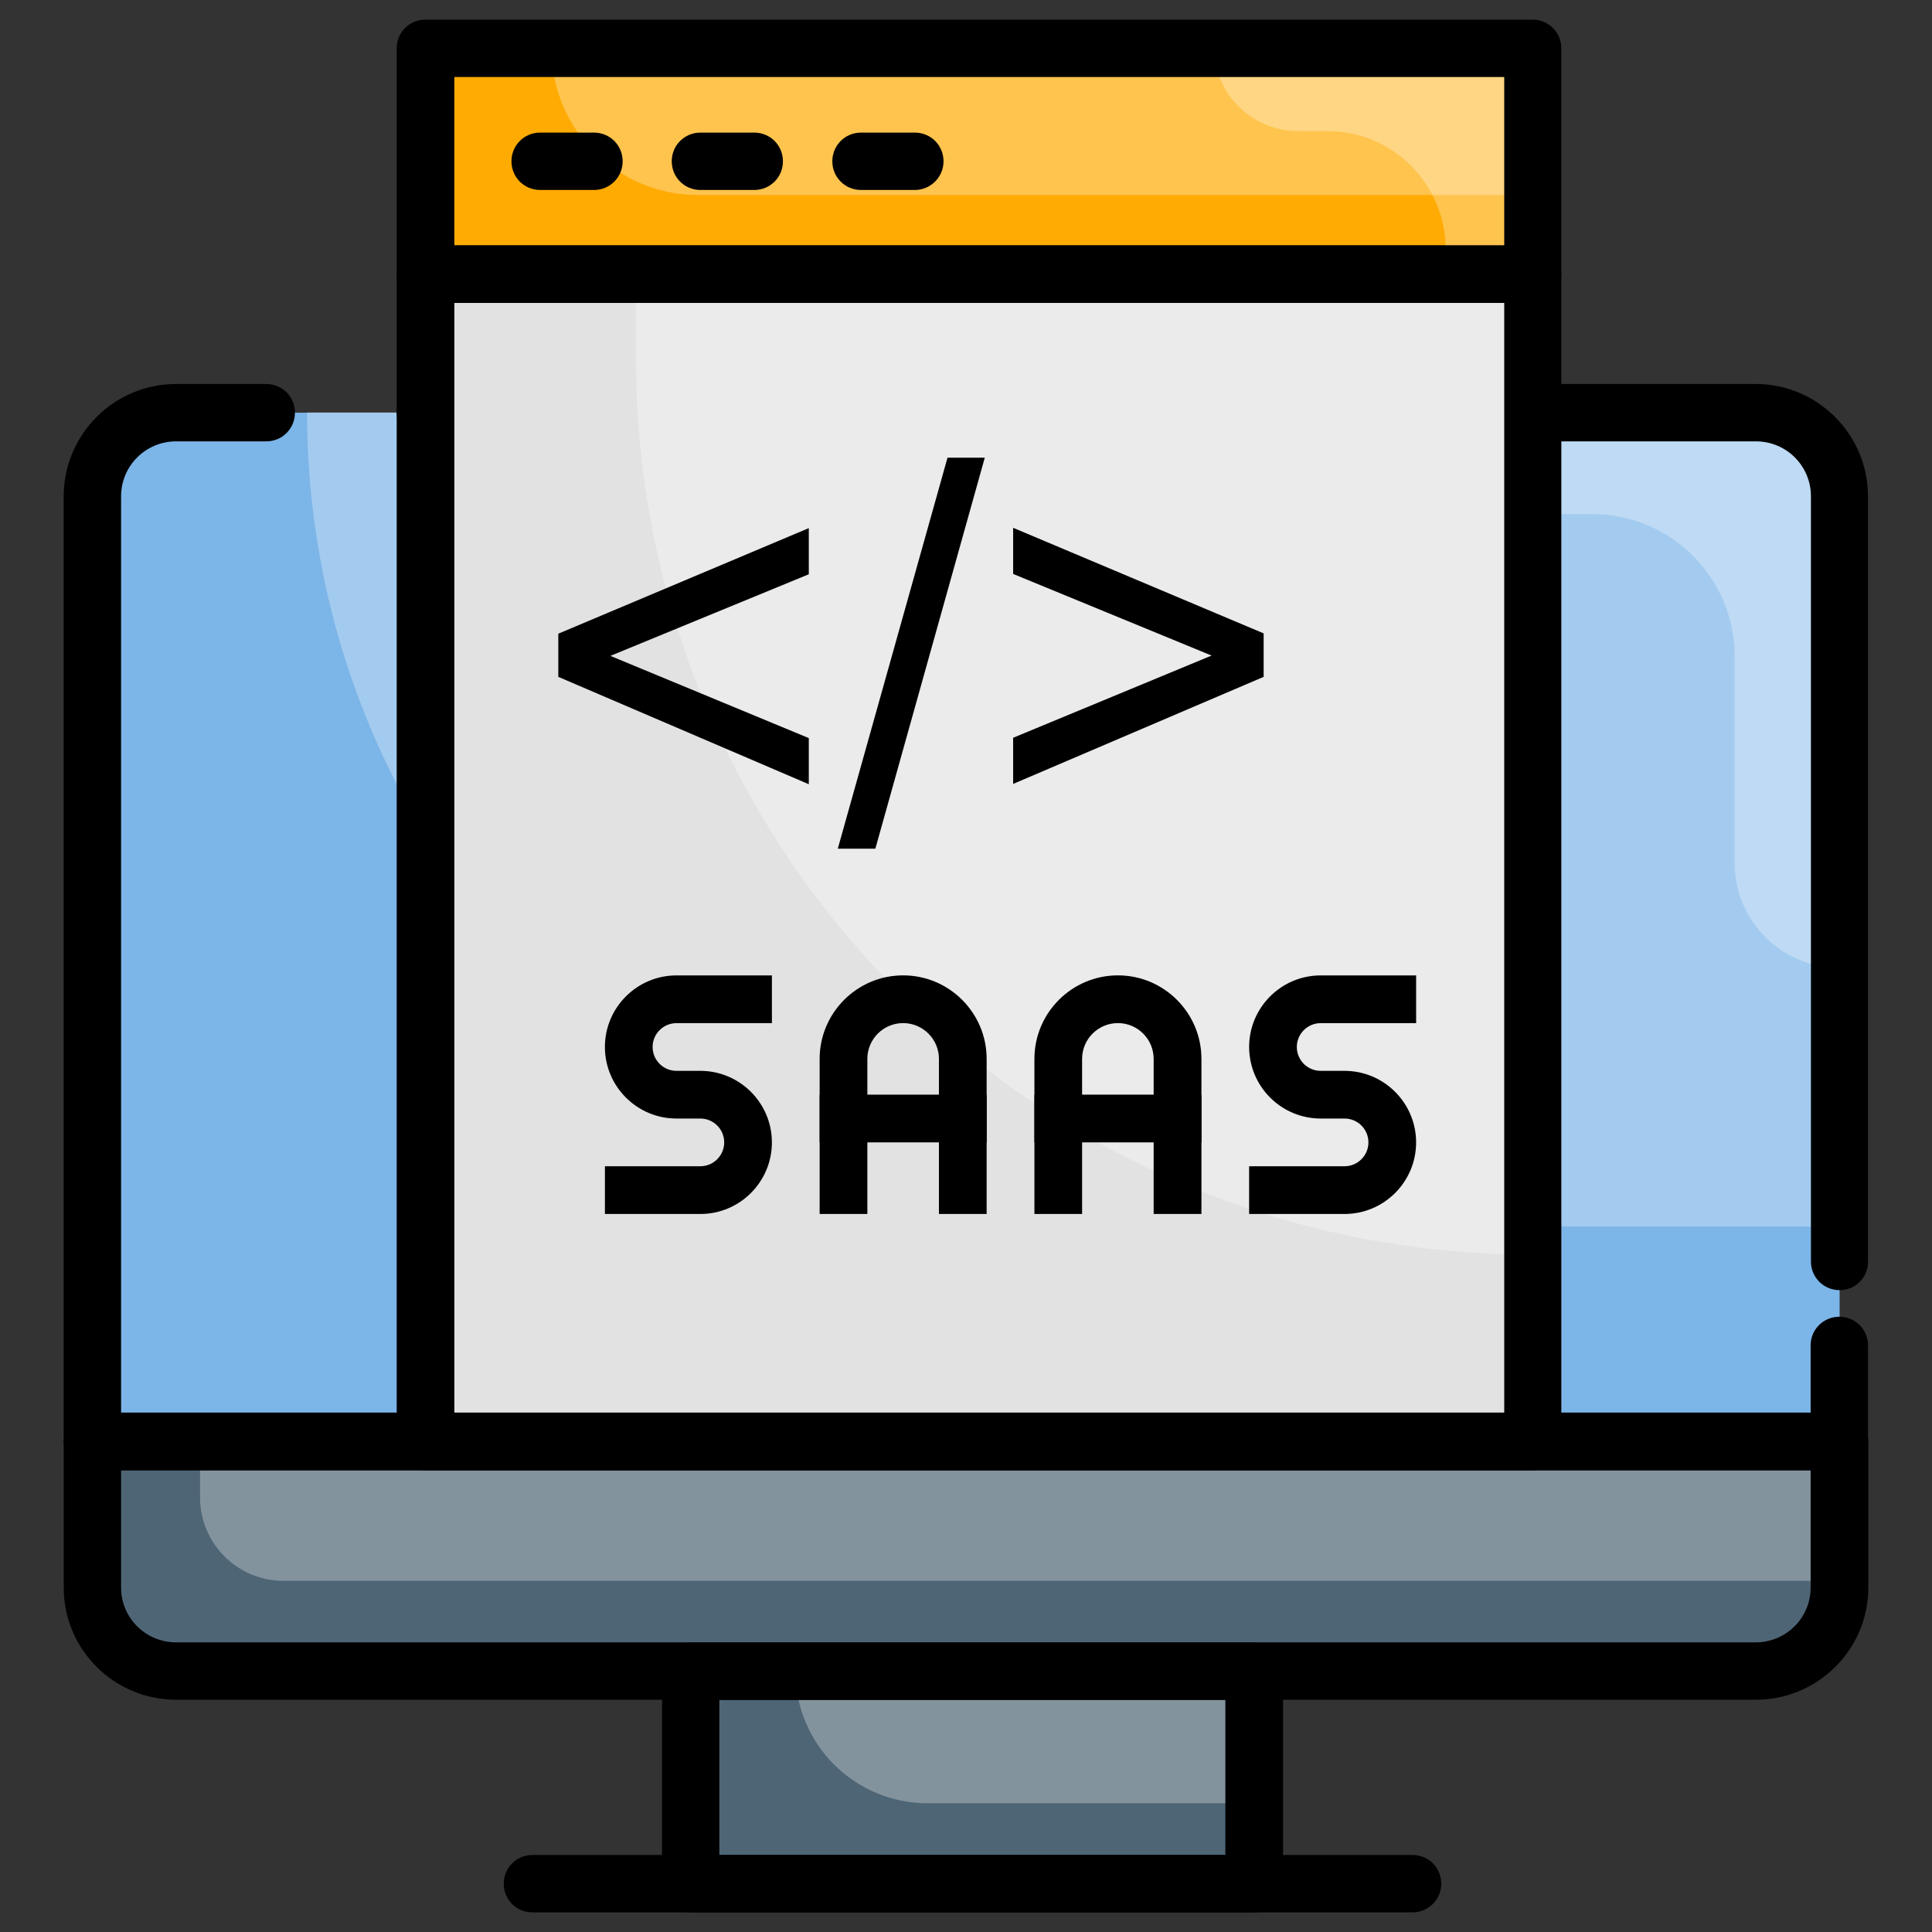
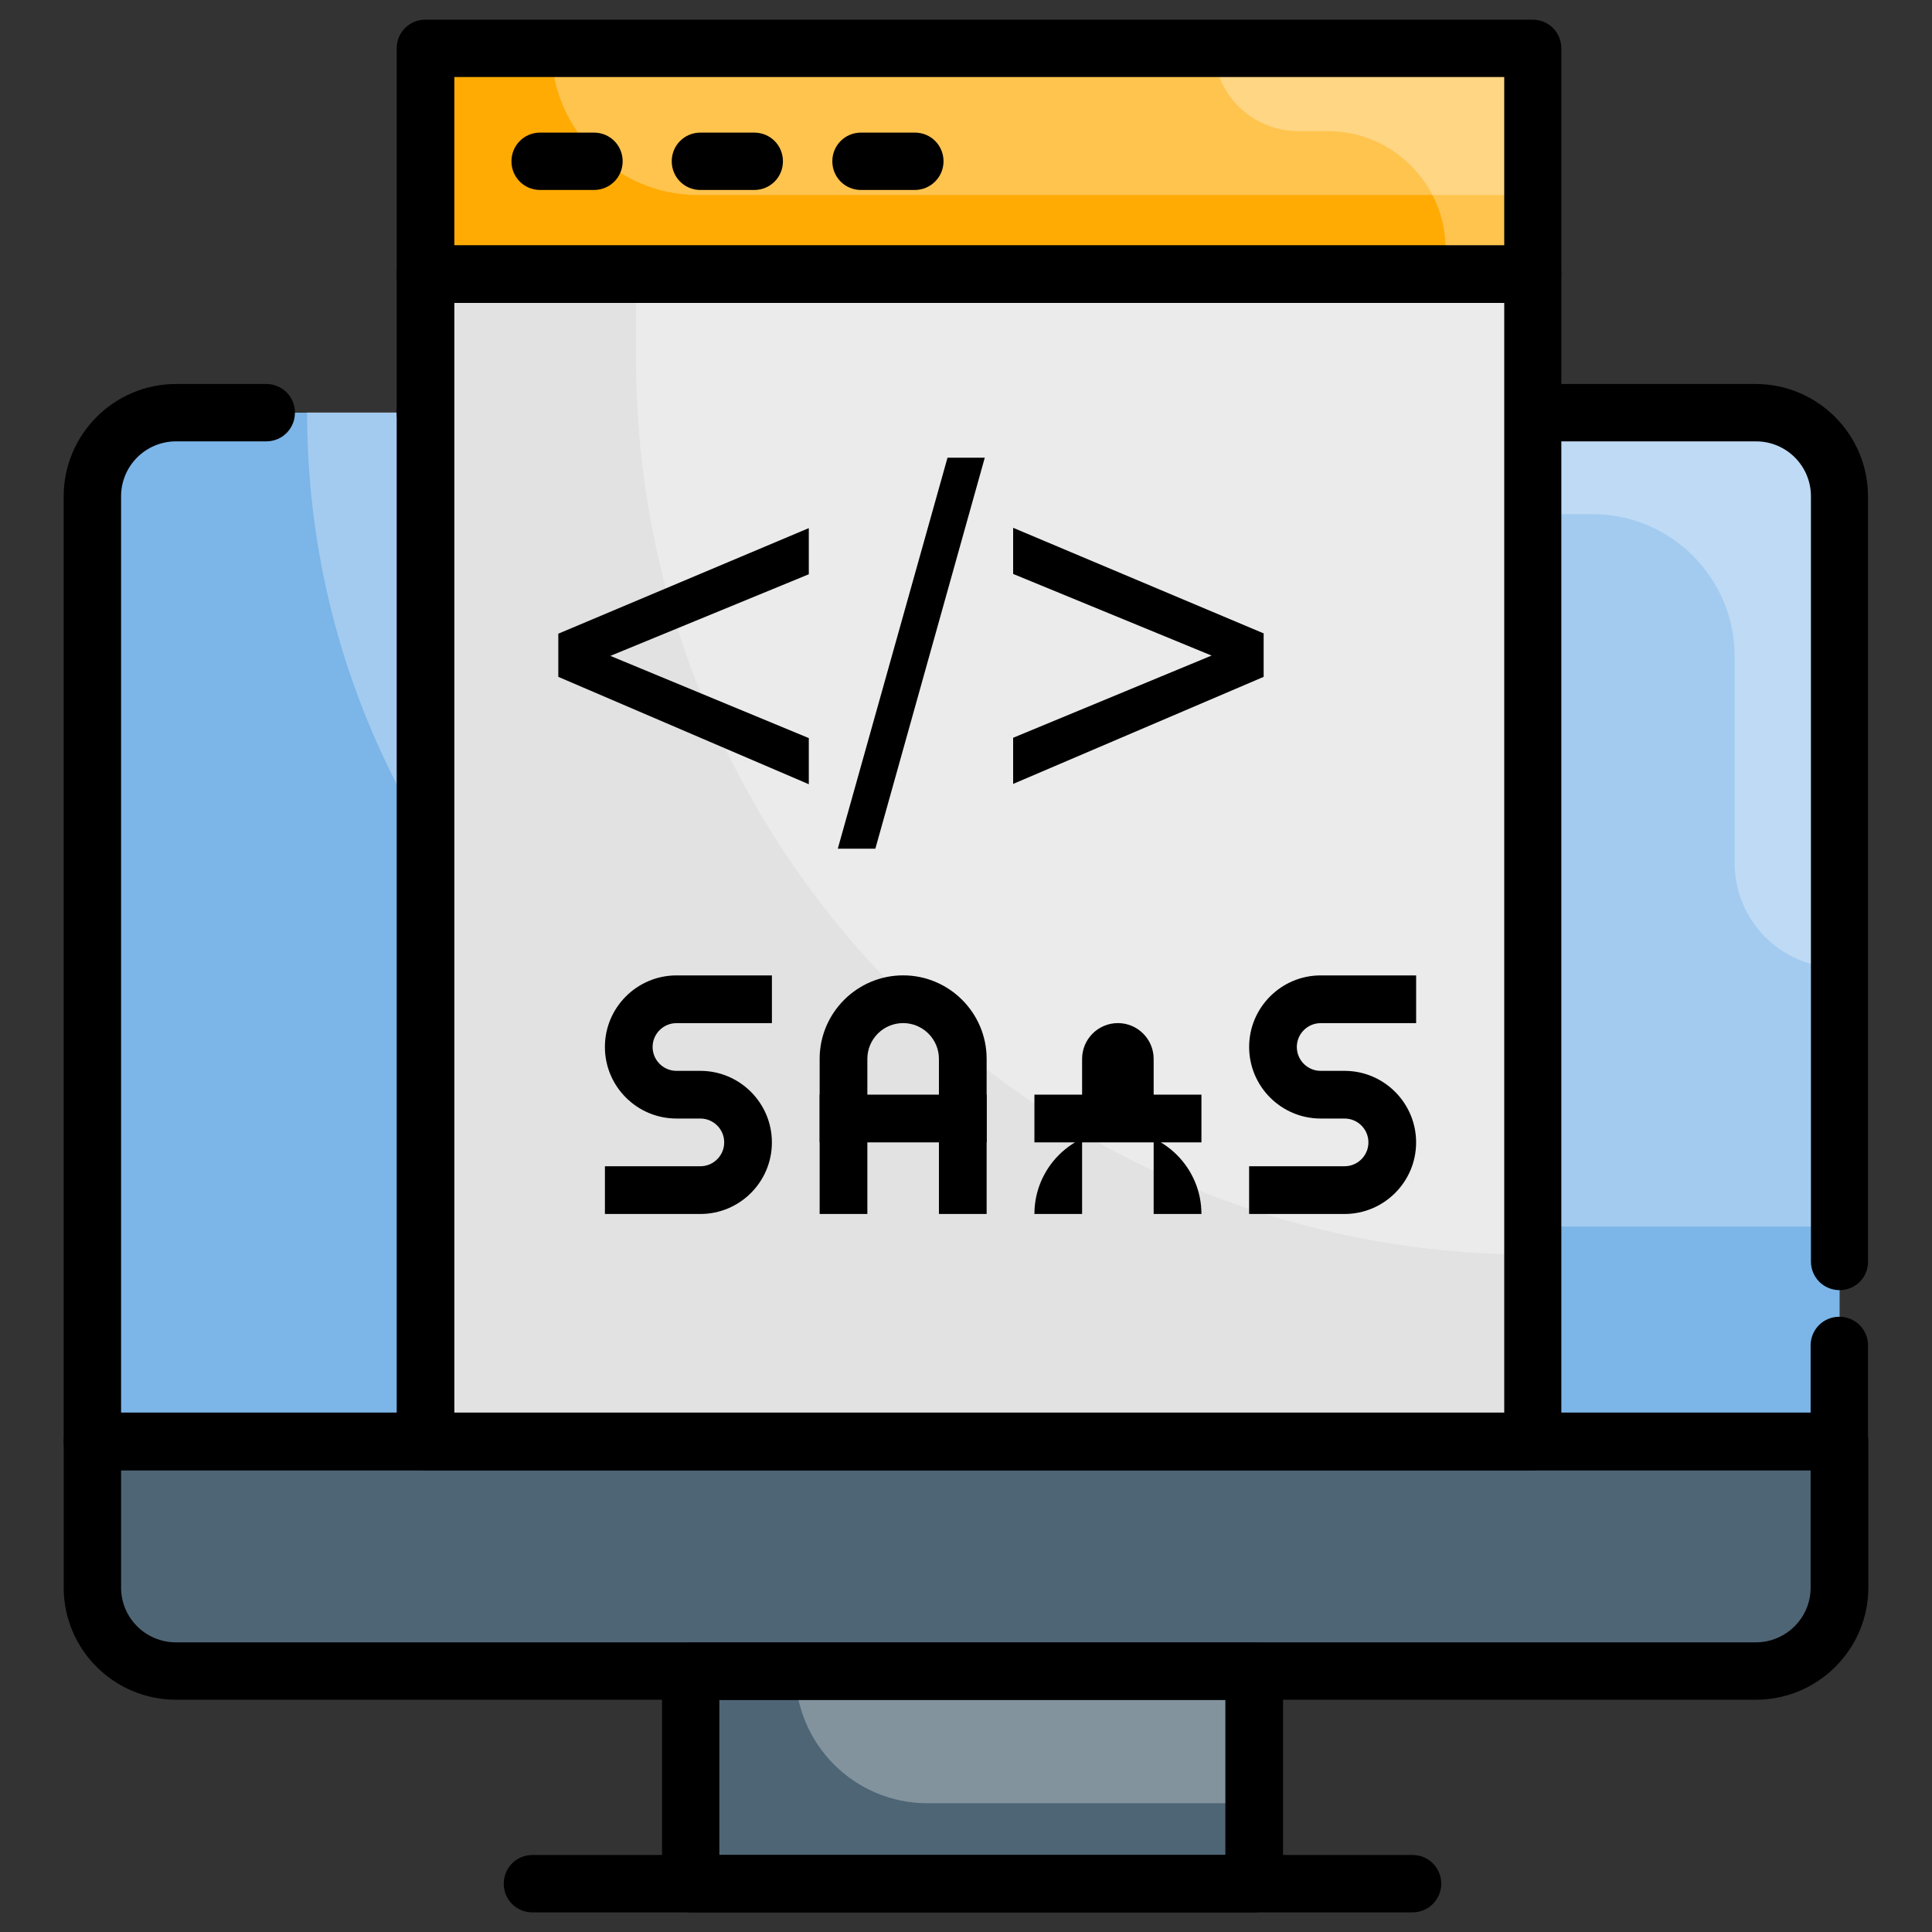
<svg xmlns="http://www.w3.org/2000/svg" version="1.1" x="0px" y="0px" width="85px" height="85px" viewBox="0 0 85 85" xml:space="preserve">
  <rect x="0" y="0" width="85" height="85" fill="#333333" stroke="none" />
  <g id="Layer_1">
    <rect x="18.715" y="2.126" fill="#FFAB03" width="48.714" height="9.94" />
    <path opacity="0.3" fill="#FFFFFF" d="M67.43,2.126V8.58H30.712c-3.565,0-6.454-2.889-6.454-6.454l0,0   H67.43z" />
    <path fill="#7CB5E8" d="M80.936,21.838v41.585H4.064V21.838c0-2.03,1.652-3.682,3.682-3.682H77.24   C79.283,18.143,80.936,19.808,80.936,21.838z" />
    <path opacity="0.3" fill="#FFFFFF" d="M80.936,21.838v32.125H49.331   c-19.777,0-35.82-16.03-35.82-35.82l0,0H77.24C79.283,18.143,80.936,19.795,80.936,21.838z" />
    <path fill="#4E6575" d="M80.936,63.423v6.428c0,2.029-1.652,3.669-3.682,3.669H7.747c-2.03,0-3.682-1.64-3.682-3.669v-6.428H80.936   z" />
-     <path opacity="0.3" fill="#FFFFFF" d="M80.936,63.423v6.128H12.47c-2.03,0-3.669-1.652-3.669-3.669   v-2.459H80.936z" />
    <path d="M77.254,74.781H7.747c-2.732,0-4.944-2.212-4.944-4.931v-6.428c0-0.703,0.56-1.263,1.262-1.263h76.871   c0.703,0,1.263,0.56,1.263,1.263v6.428C82.198,72.569,79.973,74.781,77.254,74.781z M5.327,64.685v5.166   c0,1.327,1.08,2.406,2.42,2.406H77.24c1.341,0,2.42-1.079,2.42-2.406v-5.166H5.327z" />
    <rect x="30.386" y="73.52" fill="#4E6575" width="24.787" height="9.355" />
    <path opacity="0.3" fill="#FFFFFF" d="M55.173,73.52v5.816H40.809c-3.214,0-5.816-2.603-5.816-5.816   l0,0H55.173z" />
    <path d="M55.187,84.137h-24.8c-0.703,0-1.262-0.56-1.262-1.262v-9.343c0-0.702,0.559-1.262,1.262-1.262h24.8   c0.702,0,1.262,0.56,1.262,1.262v9.343C56.448,83.577,55.876,84.137,55.187,84.137z M31.648,81.612h22.263v-6.817H31.648V81.612z" />
    <path d="M62.147,84.137H23.425c-0.703,0-1.262-0.56-1.262-1.262c0-0.703,0.56-1.263,1.262-1.263h38.722   c0.702,0,1.262,0.56,1.262,1.263C63.409,83.577,62.837,84.137,62.147,84.137z" />
    <path opacity="0.3" fill="#FFFFFF" d="M74.664,18.143H56.475l0,0c0,2.472,2.004,4.476,4.476,4.476   h9.107c3.462,0,6.259,2.811,6.259,6.259v9.095c0,2.537,2.056,4.606,4.606,4.606l0,0V24.415   C80.936,20.953,78.125,18.143,74.664,18.143z" />
    <path d="M80.936,64.685H4.064c-0.703,0-1.262-0.56-1.262-1.262V21.838c0-2.732,2.225-4.944,4.944-4.944h3.968   c0.703,0,1.262,0.56,1.262,1.262s-0.56,1.262-1.262,1.262H7.747c-1.34,0-2.42,1.08-2.42,2.42v40.31H79.66v-2.954   c0-0.702,0.56-1.262,1.263-1.262c0.702,0,1.262,0.56,1.262,1.262v4.216C82.198,64.112,81.639,64.685,80.936,64.685z M80.936,56.761   c-0.702,0-1.262-0.56-1.262-1.262V21.838c0-1.34-1.08-2.42-2.42-2.42H18.715c-0.703,0-1.262-0.56-1.262-1.262   s0.56-1.262,1.262-1.262H77.24c2.732,0,4.944,2.225,4.944,4.944v33.661C82.198,56.188,81.639,56.761,80.936,56.761z" />
    <rect x="18.715" y="12.066" fill="#E2E2E2" width="48.714" height="51.343" />
    <path opacity="0.3" fill="#FFFFFF" d="M67.43,12.066v43.133l0,0c-21.794,0-39.45-17.669-39.45-39.45   v-3.683H67.43z" />
    <path d="M67.443,64.685H18.715c-0.703,0-1.262-0.56-1.262-1.262V12.066c0-0.703,0.56-1.262,1.262-1.262H67.43   c0.703,0,1.262,0.559,1.262,1.262v51.356C68.705,64.112,68.133,64.685,67.443,64.685z M19.99,62.147h46.19V13.329H19.99V62.147z    M26.132,8.358h-2.368c-0.703,0-1.262-0.56-1.262-1.262s0.56-1.262,1.262-1.262h2.368c0.703,0,1.262,0.56,1.262,1.262   S26.834,8.358,26.132,8.358z M33.184,8.358h-2.368c-0.703,0-1.262-0.56-1.262-1.262s0.56-1.262,1.262-1.262h2.368   c0.703,0,1.262,0.56,1.262,1.262S33.887,8.358,33.184,8.358z M40.249,8.358h-2.368c-0.703,0-1.262-0.56-1.262-1.262   s0.56-1.262,1.262-1.262h2.368c0.703,0,1.262,0.56,1.262,1.262S40.938,8.358,40.249,8.358z" />
    <path opacity="0.3" fill="#FFFFFF" d="M63.604,10.974L63.604,10.974c0,0.65,0.533,1.184,1.184,1.184   h2.655V4.052c0-1.119-0.911-2.017-2.018-2.017H53.391l0,0c0,2.056,1.665,3.734,3.734,3.734H58.4   C61.263,5.756,63.604,8.098,63.604,10.974z" />
    <path d="M67.443,13.329H18.715c-0.703,0-1.262-0.56-1.262-1.262v-9.94c0-0.703,0.56-1.262,1.262-1.262H67.43   c0.703,0,1.262,0.56,1.262,1.262v9.928C68.705,12.756,68.133,13.329,67.443,13.329z M19.99,10.792h46.19V3.388H19.99V10.792z    M24.563,29.779v-1.899l11.021-4.645v2.03l-8.73,3.591l8.73,3.617v2.03L24.563,29.779z M36.859,37.339l4.827-17.201h1.64   l-4.814,17.201H36.859z M55.595,29.779l-11.021,4.71v-2.03l8.73-3.617l-8.73-3.591v-2.03l11.021,4.645V29.779z" />
  </g>
  <g id="Layer_2">
    <path d="M43.409,53.41h-2.1v-6.824c0-0.868-0.707-1.574-1.575-1.574c-0.869,0-1.574,0.706-1.574,1.574v6.824h-2.099v-6.824   c0-2.025,1.648-3.674,3.673-3.674c2.025,0,3.674,1.648,3.674,3.674V53.41L43.409,53.41z" />
    <rect x="36.062" y="48.16" width="7.348" height="2.1" />
-     <path d="M52.857,53.41h-2.101v-6.824c0-0.868-0.706-1.574-1.573-1.574c-0.869,0-1.575,0.706-1.575,1.574v6.824H45.51v-6.824   c0-2.025,1.647-3.674,3.674-3.674c2.025,0,3.674,1.648,3.674,3.674V53.41z" />
+     <path d="M52.857,53.41h-2.101v-6.824c0-0.868-0.706-1.574-1.573-1.574c-0.869,0-1.575,0.706-1.575,1.574v6.824H45.51c0-2.025,1.647-3.674,3.674-3.674c2.025,0,3.674,1.648,3.674,3.674V53.41z" />
    <rect x="45.51" y="48.16" width="7.348" height="2.1" />
    <path d="M30.813,53.41h-4.199V51.31h4.199c0.578,0,1.049-0.471,1.049-1.05c0-0.578-0.471-1.049-1.049-1.049h-1.051   c-1.736,0-3.149-1.412-3.149-3.149c0-1.736,1.414-3.148,3.149-3.148h4.199v2.1h-4.199c-0.579,0-1.05,0.471-1.05,1.049   c0,0.579,0.471,1.05,1.05,1.05h1.05c1.736,0,3.148,1.413,3.148,3.148C33.962,51.997,32.549,53.41,30.813,53.41z M59.155,53.41   h-4.199V51.31h4.199c0.579,0,1.05-0.471,1.05-1.05c0-0.578-0.47-1.049-1.05-1.049h-1.05c-1.736,0-3.148-1.412-3.148-3.149   c0-1.736,1.412-3.148,3.148-3.148h4.199v2.1h-4.199c-0.579,0-1.05,0.471-1.05,1.049c0,0.579,0.47,1.05,1.05,1.05h1.05   c1.735,0,3.148,1.413,3.148,3.148C62.304,51.997,60.891,53.41,59.155,53.41z" />
  </g>
</svg>